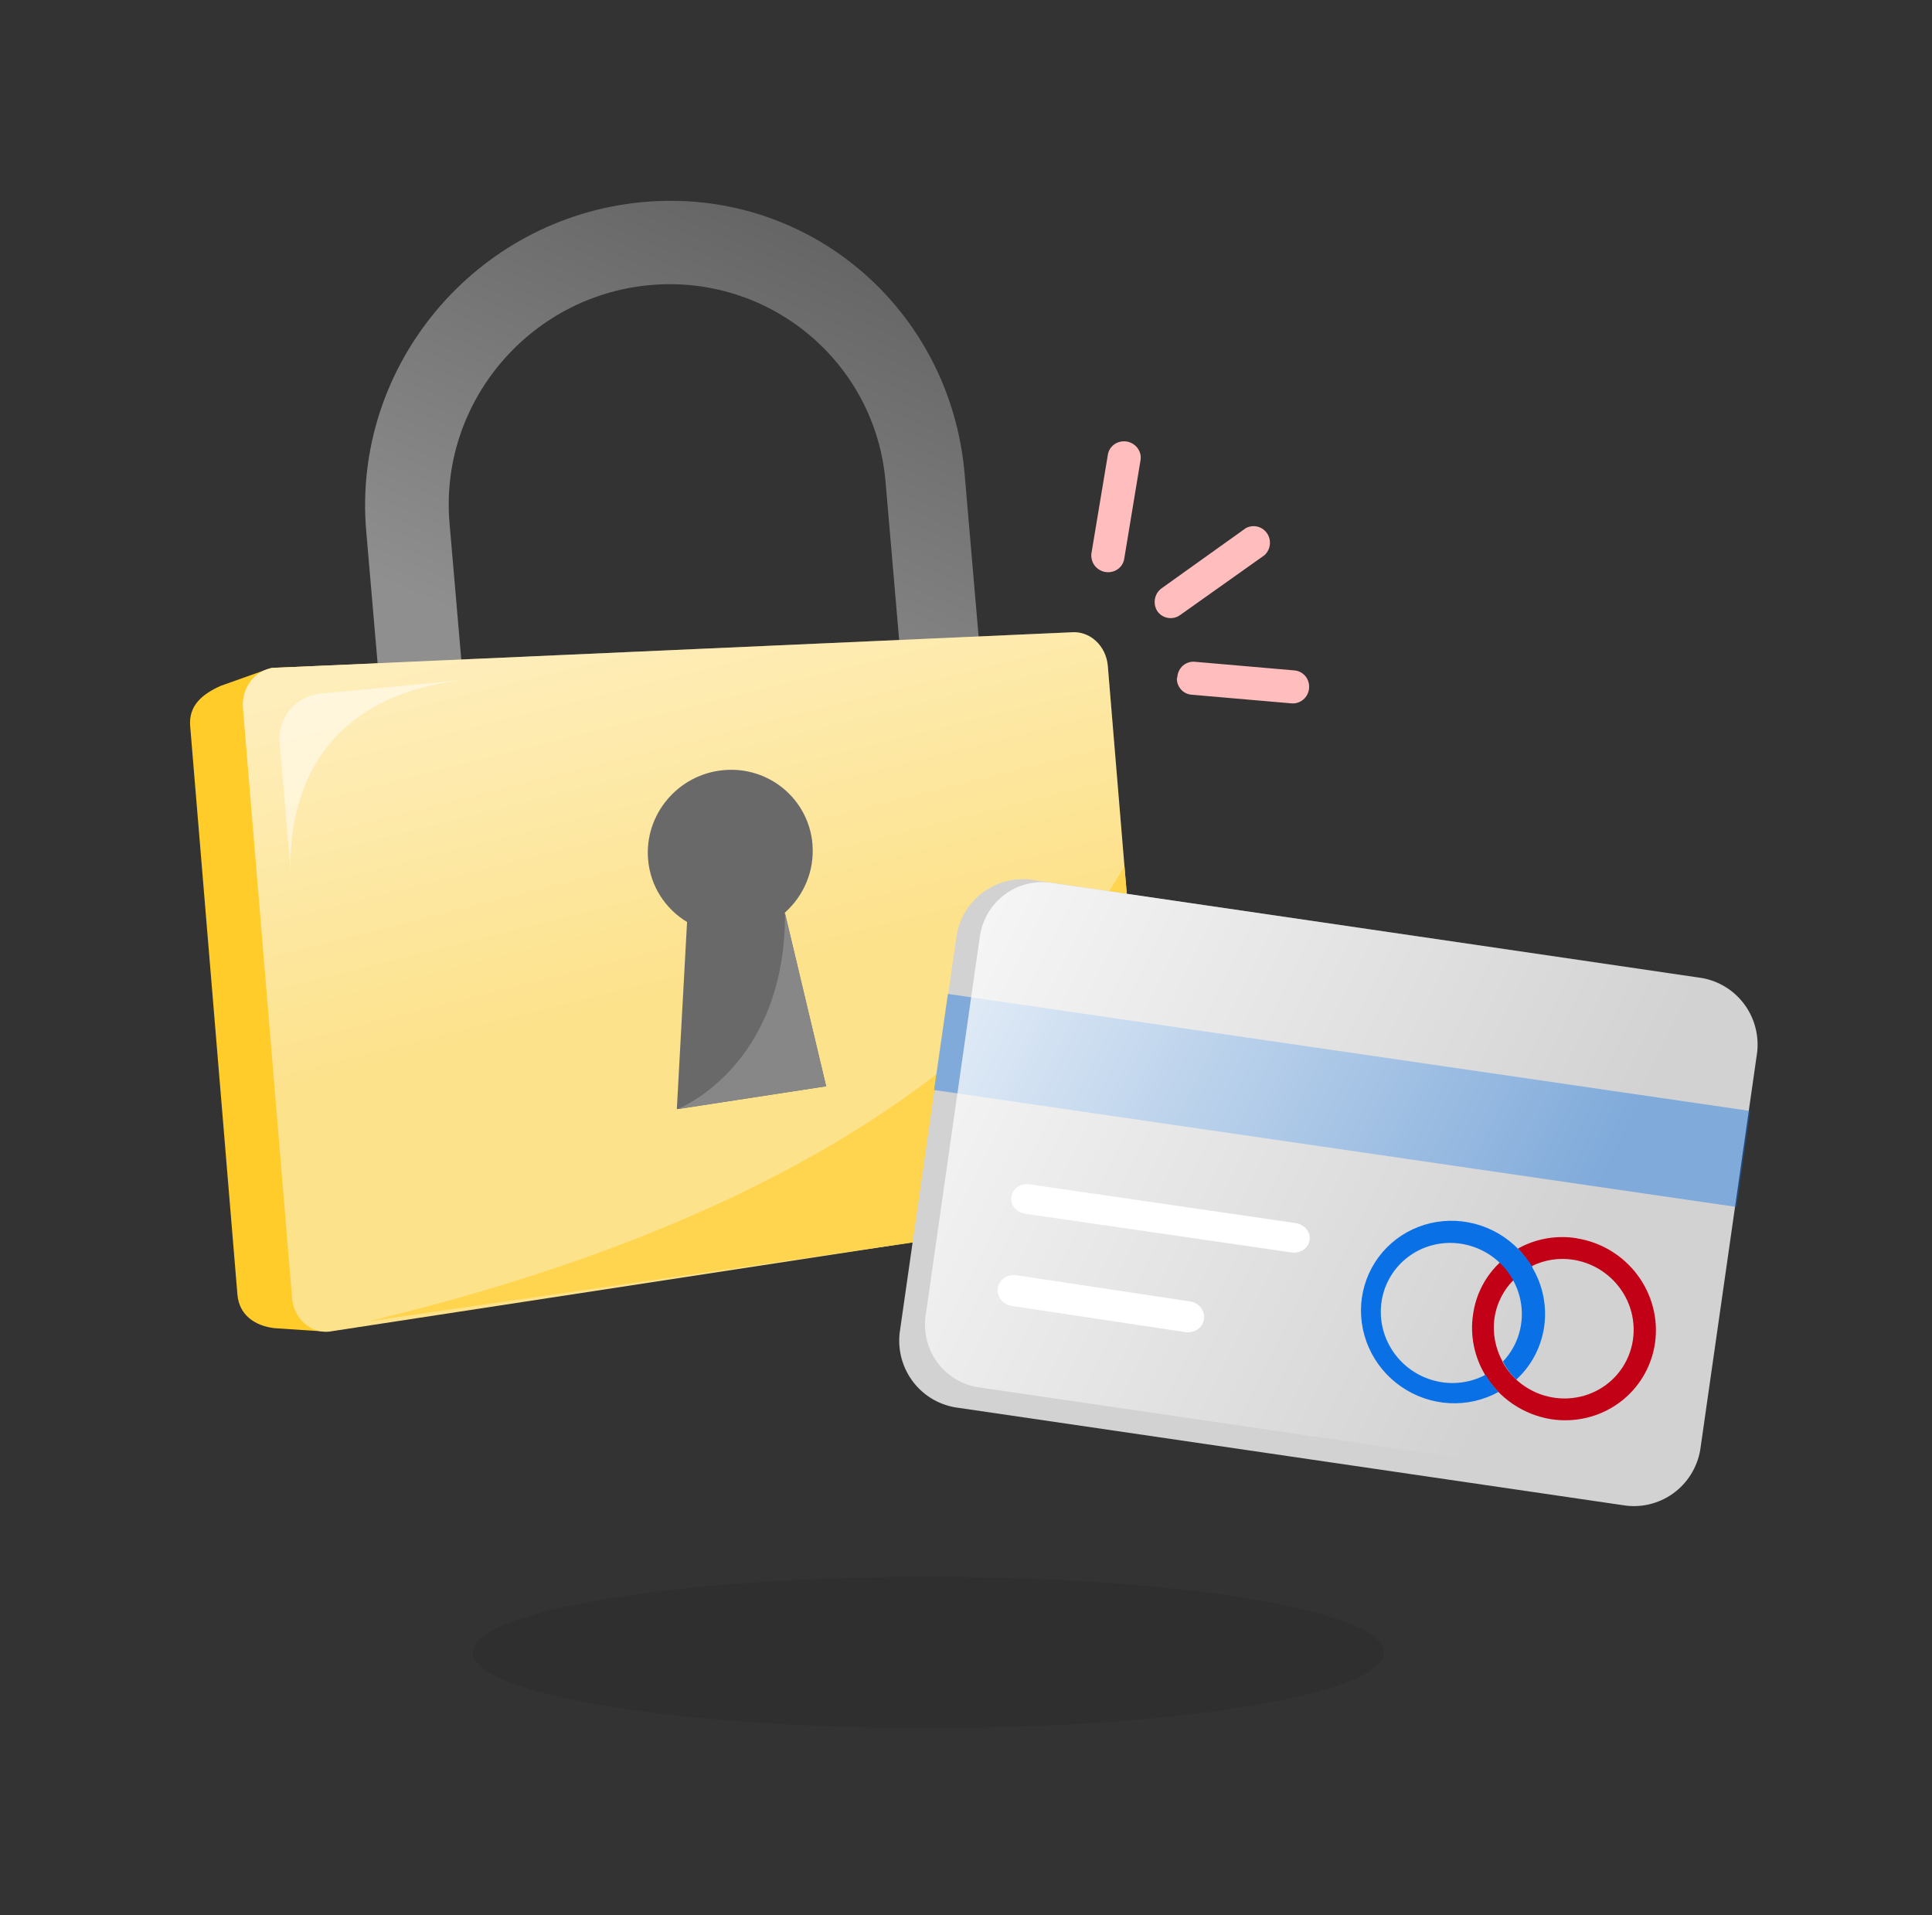
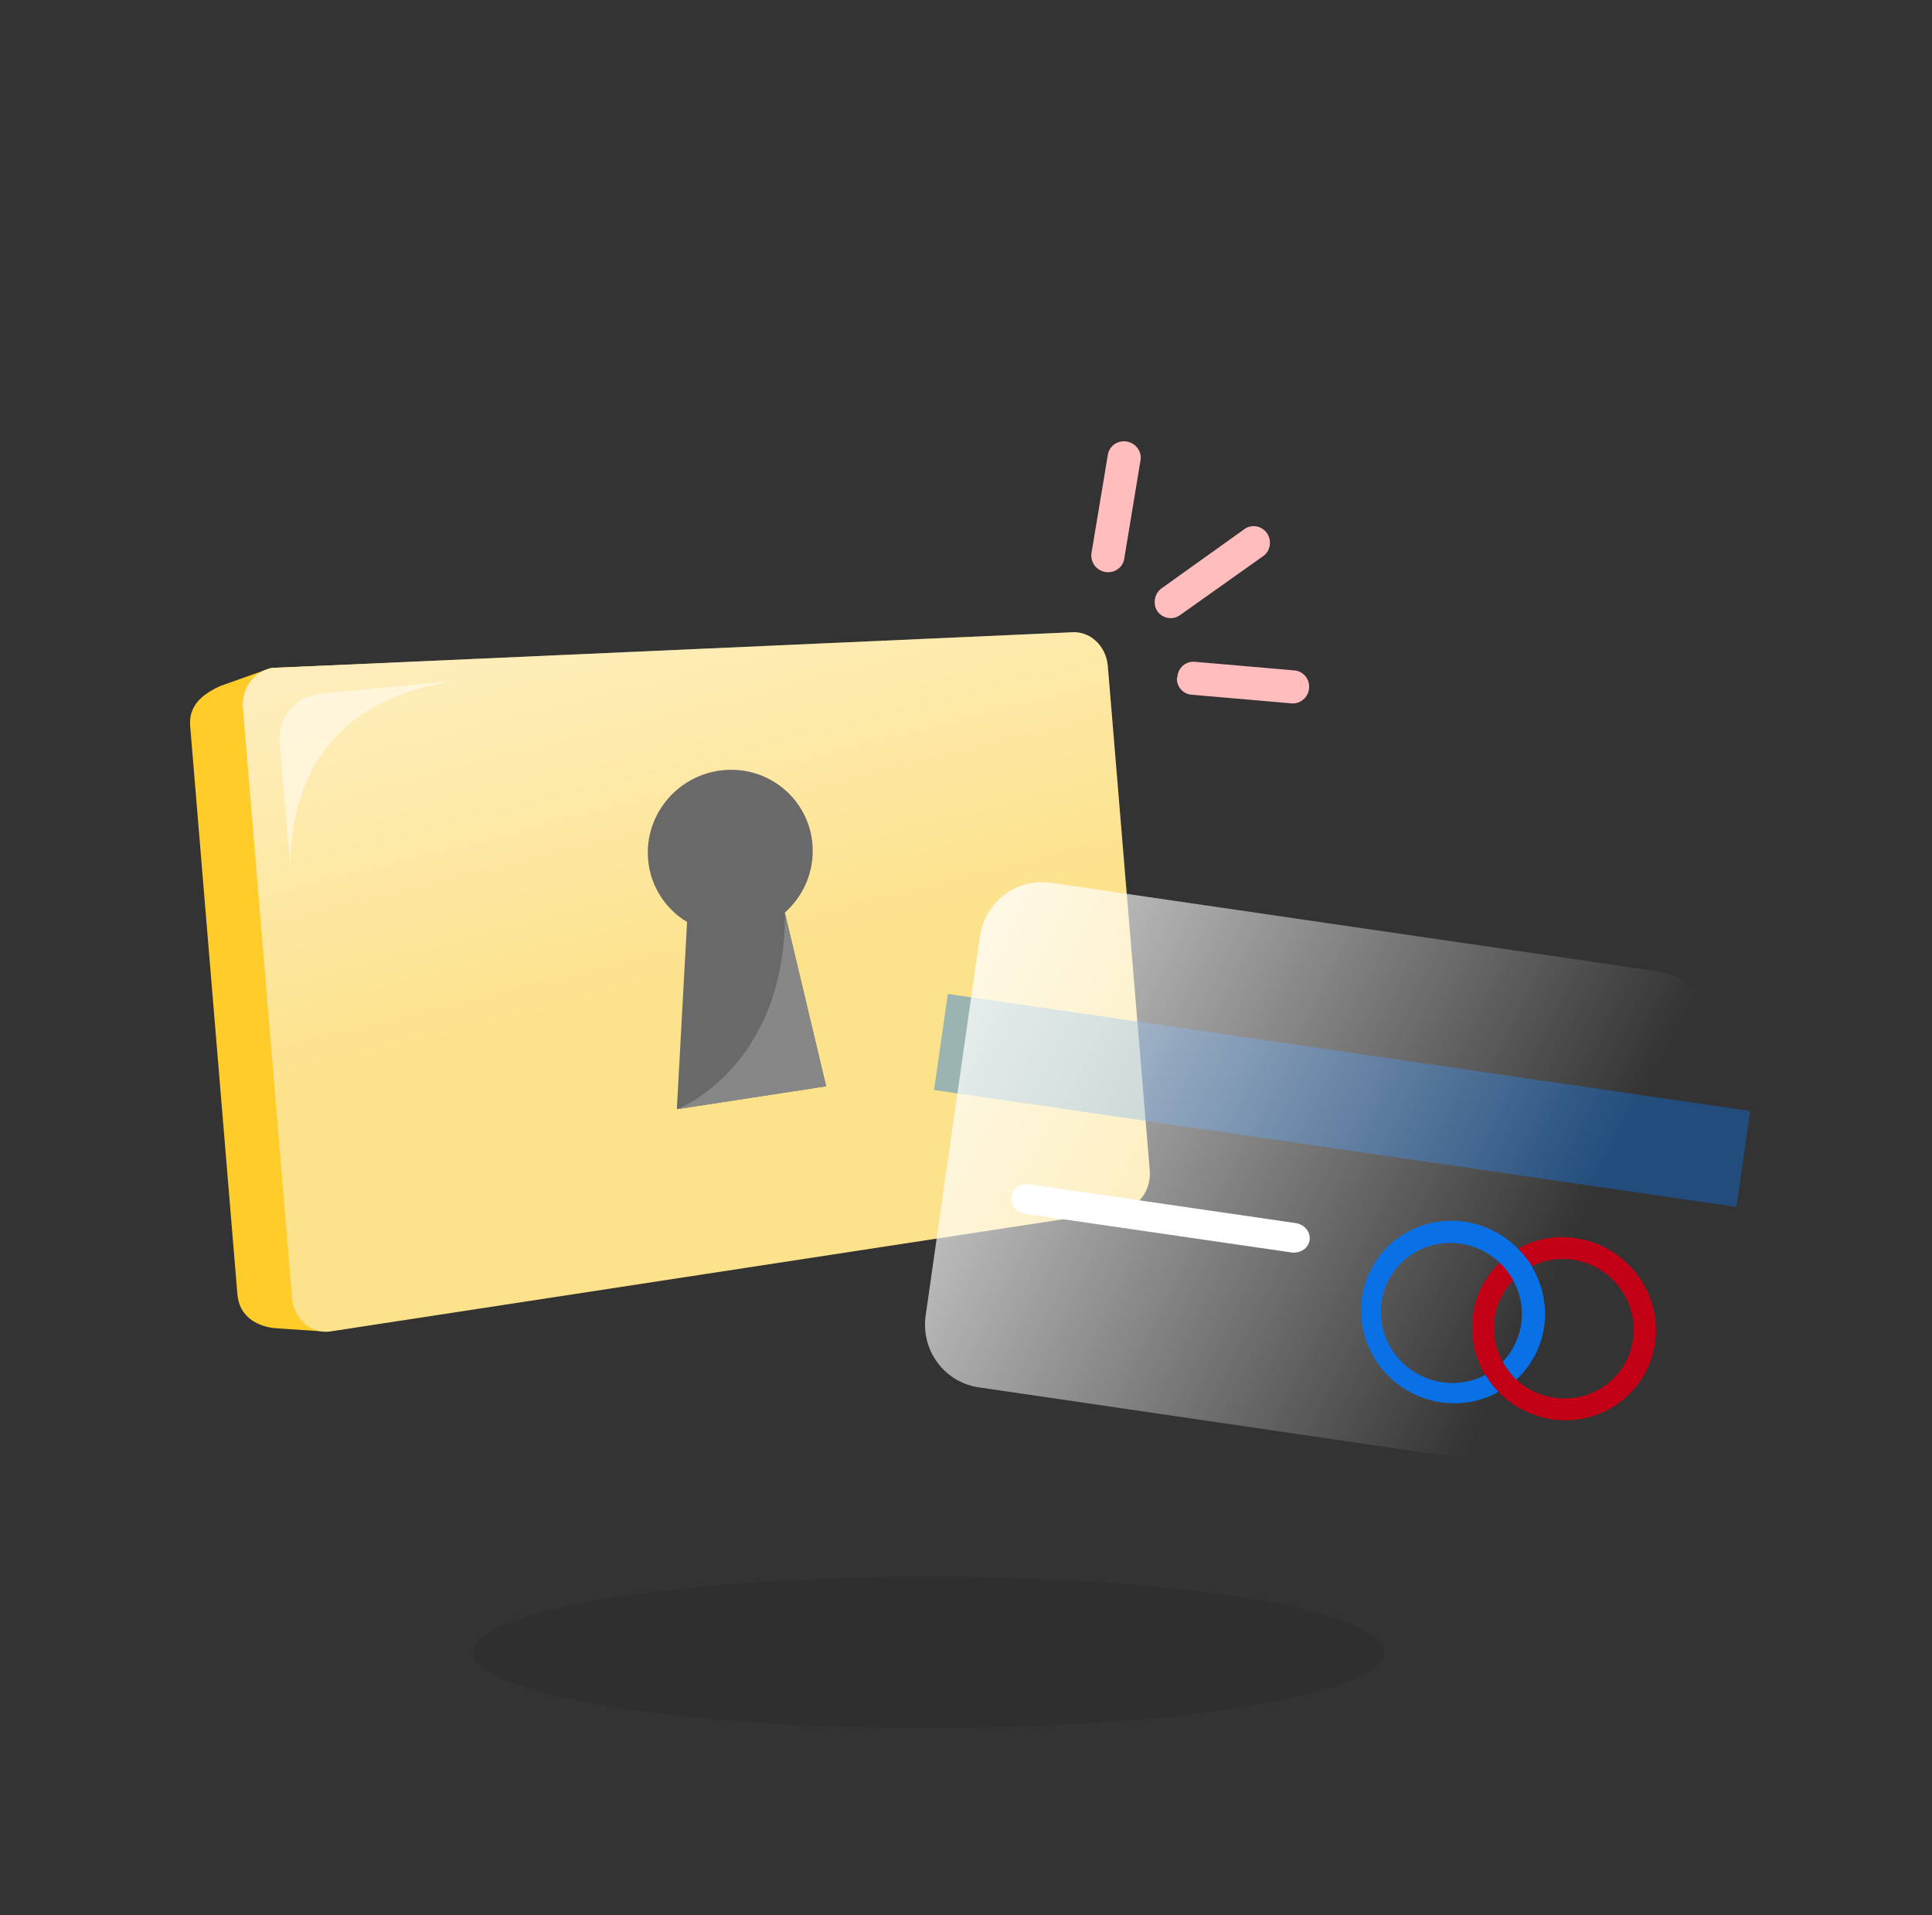
<svg xmlns="http://www.w3.org/2000/svg" width="116" height="115" viewBox="0 0 116 115" fill="none">
  <rect x="0" y="0" width="116" height="115" fill="#333333" stroke="none" />
-   <path d="M59.334 44.928L54.587 45.382L53.169 28.91C52.55 21.721 46.175 16.433 38.957 17.123C31.739 17.813 26.371 24.222 26.99 31.412L28.408 47.883L23.407 48.361L21.989 31.89C21.133 21.954 28.552 13.095 38.527 12.141C48.502 11.188 57.061 18.521 57.916 28.456L59.334 44.928Z" fill="#454545" />
-   <path opacity="0.4" d="M59.334 44.928L54.587 45.382L53.169 28.91C52.55 21.721 46.175 16.433 38.957 17.123C31.739 17.813 26.371 24.222 26.99 31.412L28.408 47.883L23.407 48.361L21.989 31.89C21.133 21.954 28.552 13.095 38.527 12.141C48.502 11.188 57.061 18.521 57.916 28.456L59.334 44.928Z" fill="url(#paint0_linear_1444_5014)" />
  <path d="M63.029 40.314C62.927 39.088 61.937 38.183 60.818 38.294L16.29 40.099L13.26 41.175C12.139 41.674 11.316 42.369 11.418 43.595L14.255 77.724C14.357 78.95 15.292 79.601 16.466 79.744L19.603 79.954L63.705 73.02C64.824 72.91 65.648 71.826 65.547 70.6L63.029 40.314Z" fill="#FFCC29" />
  <path d="M64.293 37.966L16.442 40.099C15.317 40.21 14.488 41.294 14.59 42.52L17.534 77.933C17.635 79.159 18.63 80.064 19.755 79.953L67.18 72.692C68.304 72.581 69.133 71.497 69.032 70.271L66.514 39.986C66.412 38.76 65.418 37.855 64.293 37.966Z" fill="#FDE28C" />
  <path opacity="0.41" d="M64.297 37.966L16.438 40.099C15.315 40.21 14.488 41.294 14.59 42.52L17.534 77.933C17.635 79.159 18.628 80.064 19.751 79.953L67.183 72.692C68.306 72.581 69.133 71.497 69.032 70.271L66.514 39.986C66.412 38.76 65.419 37.855 64.297 37.966Z" fill="url(#paint1_linear_1444_5014)" />
  <path d="M48.781 50.674C48.547 47.967 46.149 45.981 43.424 46.242C40.699 46.502 38.68 48.907 38.913 51.615C39.053 53.229 39.964 54.581 41.252 55.359L40.638 66.594L49.6 65.219L47.119 54.8C48.254 53.791 48.918 52.288 48.779 50.674L48.781 50.674Z" fill="#696969" />
  <path d="M40.672 66.596C40.672 66.596 47.175 64.084 47.133 54.818L49.606 65.222L40.672 66.596Z" fill="#878787" />
-   <path d="M69.088 70.266L67.514 52.016C57.653 68.808 35.966 76.012 22.024 79.356C22.271 79.332 24.233 79.022 24.356 79.01L67.194 72.805C68.373 72.692 69.188 71.437 69.087 70.268L69.088 70.266Z" fill="#FFD54F" />
  <path opacity="0.5" d="M16.787 44.572L17.446 52.225C17.369 48.956 18.332 41.734 28.159 40.795L19.238 41.647C17.763 41.788 16.66 43.104 16.787 44.572V44.572Z" fill="white" />
-   <path d="M97.435 90.372L57.546 84.528C56.487 84.4 55.522 83.857 54.861 83.016C54.2 82.176 53.896 81.106 54.015 80.041L57.434 56.166C57.522 55.641 57.713 55.139 57.995 54.688C58.276 54.237 58.643 53.846 59.075 53.538C59.507 53.229 59.995 53.01 60.511 52.891C61.027 52.772 61.561 52.757 62.083 52.846L101.966 58.689C103.026 58.815 103.993 59.358 104.656 60.199C105.318 61.04 105.623 62.111 105.503 63.178L102.085 87.052C101.904 88.112 101.313 89.056 100.442 89.679C99.57 90.301 98.489 90.55 97.435 90.372V90.372Z" fill="#D2D2D2" />
  <path opacity="0.41" d="M104.261 72.467L56.082 65.445L56.91 59.676L105.082 66.704L104.261 72.467Z" fill="#0970E6" />
  <path d="M60.958 72.578C60.864 72.478 60.794 72.36 60.753 72.234C60.713 72.107 60.703 71.975 60.724 71.846C60.74 71.731 60.782 71.62 60.846 71.52C60.91 71.421 60.995 71.334 61.097 71.266C61.198 71.197 61.315 71.148 61.438 71.121C61.562 71.095 61.692 71.091 61.819 71.11L77.791 73.435C78.049 73.473 78.281 73.603 78.439 73.796C78.596 73.989 78.665 74.228 78.63 74.462C78.595 74.696 78.459 74.905 78.253 75.043C78.046 75.18 77.785 75.236 77.528 75.197L61.556 72.873C61.328 72.839 61.117 72.735 60.958 72.578Z" fill="white" />
-   <path d="M60.151 78.1C60.013 77.954 59.926 77.771 59.902 77.579C59.877 77.386 59.918 77.192 60.016 77.024C60.115 76.856 60.268 76.722 60.453 76.64C60.638 76.559 60.847 76.534 61.05 76.57L71.447 78.138C71.706 78.177 71.941 78.311 72.1 78.51C72.258 78.709 72.328 78.958 72.293 79.202C72.257 79.447 72.118 79.667 71.908 79.813C71.698 79.959 71.433 80.02 71.171 79.982L60.775 78.414C60.535 78.384 60.313 78.272 60.151 78.1V78.1Z" fill="white" />
  <path d="M95.236 88.641L58.776 83.3C57.789 83.16 56.898 82.63 56.298 81.827C55.697 81.023 55.438 80.011 55.574 79.013L58.835 56.205C58.984 55.209 59.517 54.313 60.318 53.713C61.12 53.113 62.123 52.858 63.108 53.005L99.578 58.327C100.565 58.466 101.456 58.994 102.057 59.797C102.657 60.599 102.917 61.611 102.78 62.608L99.514 85.416C99.443 85.911 99.276 86.388 99.023 86.819C98.769 87.25 98.434 87.626 98.037 87.926C97.639 88.225 97.187 88.443 96.707 88.566C96.226 88.688 95.727 88.714 95.236 88.641V88.641Z" fill="url(#paint2_linear_1444_5014)" />
  <path d="M90.934 76.796C90.72 76.405 90.446 76.048 90.122 75.738V75.738C89.208 76.572 88.616 77.695 88.445 78.919C88.256 80.167 88.511 81.449 89.167 82.546C89.556 82.335 89.911 82.068 90.22 81.753C89.776 80.952 89.605 80.035 89.731 79.139C89.861 78.246 90.283 77.423 90.934 76.796Z" fill="#C20016" />
  <path d="M94.669 74.345C93.475 74.154 92.257 74.36 91.205 74.931L91.14 74.973C91.445 75.296 91.715 75.652 91.943 76.033C92.719 75.639 93.603 75.502 94.471 75.639C95.127 75.744 95.751 75.999 96.293 76.386C96.836 76.773 97.281 77.28 97.593 77.865C97.904 78.451 98.074 79.099 98.087 79.758C98.101 80.416 97.958 81.065 97.671 81.654C97.384 82.242 96.96 82.753 96.434 83.144C95.907 83.536 95.294 83.797 94.642 83.907C93.991 84.018 93.32 83.973 92.684 83.778C92.048 83.583 91.465 83.242 90.982 82.784C90.659 82.467 90.386 82.103 90.175 81.704C89.87 82.017 89.519 82.284 89.133 82.494C89.557 83.208 90.134 83.822 90.822 84.291C91.511 84.76 92.293 85.074 93.113 85.208C94.566 85.436 96.041 85.083 97.214 84.227C98.387 83.37 99.162 82.08 99.369 80.64C99.575 79.2 99.196 77.729 98.314 76.55C97.433 75.37 96.121 74.579 94.669 74.351L94.669 74.345Z" fill="#C20016" />
  <path d="M92.013 76.072C91.778 75.697 91.504 75.347 91.194 75.03C90.476 74.282 89.565 73.745 88.563 73.481C87.561 73.218 86.509 73.237 85.527 73.538C84.545 73.839 83.672 74.409 83.008 75.184C82.344 75.958 81.915 76.906 81.769 77.918C81.624 78.931 81.769 79.969 82.187 80.913C82.605 81.858 83.279 82.671 84.134 83.26C84.988 83.85 85.988 84.192 87.019 84.247C88.051 84.303 89.073 84.07 89.969 83.575C89.669 83.263 89.407 82.918 89.189 82.546C88.256 83.043 87.163 83.17 86.128 82.9C85.093 82.631 84.192 81.986 83.606 81.093C83.018 80.2 82.788 79.126 82.961 78.084C83.134 77.042 83.697 76.11 84.537 75.473C85.378 74.836 86.435 74.541 87.497 74.647C88.559 74.754 89.548 75.253 90.266 76.046C90.985 76.84 91.38 77.868 91.374 78.927C91.367 79.985 90.959 80.995 90.23 81.756C90.441 82.155 90.713 82.519 91.037 82.836C91.947 82.002 92.538 80.881 92.713 79.657C92.889 78.433 92.638 77.179 92.002 76.103L92.013 76.072Z" fill="#0970E6" />
  <path fill-rule="evenodd" clip-rule="evenodd" d="M65.524 33.442C65.519 33.372 65.521 33.302 65.53 33.233L66.519 27.294C66.539 27.169 66.585 27.05 66.653 26.943C66.722 26.836 66.811 26.744 66.917 26.671C67.023 26.598 67.142 26.547 67.269 26.52C67.396 26.492 67.528 26.489 67.656 26.511C67.785 26.533 67.909 26.58 68.019 26.648C68.131 26.716 68.227 26.805 68.303 26.909C68.38 27.012 68.435 27.13 68.465 27.253C68.495 27.377 68.5 27.505 68.479 27.63L67.497 33.57C67.456 33.802 67.329 34.01 67.139 34.154C66.95 34.299 66.712 34.37 66.469 34.355C66.227 34.339 65.998 34.238 65.825 34.07C65.651 33.902 65.547 33.679 65.53 33.443L65.524 33.442ZM69.329 36.097C69.335 35.943 69.377 35.792 69.45 35.657C69.523 35.521 69.627 35.405 69.752 35.317L74.792 31.716C75.005 31.597 75.252 31.562 75.488 31.616C75.724 31.671 75.931 31.812 76.07 32.013C76.209 32.213 76.271 32.459 76.243 32.703C76.215 32.947 76.099 33.173 75.918 33.337L70.852 36.932C70.746 37.008 70.626 37.061 70.499 37.09C70.373 37.118 70.242 37.121 70.115 37.098C69.987 37.075 69.866 37.027 69.757 36.956C69.648 36.885 69.555 36.794 69.481 36.686C69.37 36.511 69.317 36.305 69.329 36.097ZM70.69 40.63C70.676 40.673 70.666 40.718 70.66 40.764C70.666 41.008 70.761 41.24 70.926 41.416C71.091 41.591 71.314 41.696 71.552 41.712L77.542 42.231C77.798 42.254 78.053 42.171 78.251 42.002C78.45 41.833 78.575 41.59 78.599 41.328C78.624 41.066 78.546 40.805 78.382 40.603C78.218 40.402 77.982 40.276 77.726 40.253L71.736 39.734C71.61 39.722 71.484 39.736 71.363 39.775C71.242 39.814 71.13 39.877 71.032 39.96C70.935 40.043 70.855 40.145 70.796 40.26C70.737 40.375 70.701 40.501 70.69 40.63Z" fill="#FFBDBD" />
  <path opacity="0.1" d="M55.743 103.757C70.846 103.757 83.09 101.722 83.09 99.213C83.09 96.703 70.846 94.669 55.743 94.669C40.639 94.669 28.395 96.703 28.395 99.213C28.395 101.722 40.639 103.757 55.743 103.757Z" fill="#121212" />
  <defs>
    <linearGradient id="paint0_linear_1444_5014" x1="49.512" y1="9.534" x2="36.054" y2="40.687" gradientUnits="userSpaceOnUse">
      <stop stop-color="#878787" />
      <stop offset="1" stop-color="white" />
    </linearGradient>
    <linearGradient id="paint1_linear_1444_5014" x1="35.032" y1="78.827" x2="25.222" y2="39.672" gradientUnits="userSpaceOnUse">
      <stop offset="0.427" stop-color="white" stop-opacity="0" />
      <stop offset="1" stop-color="white" />
    </linearGradient>
    <linearGradient id="paint2_linear_1444_5014" x1="46.697" y1="54.649" x2="92.913" y2="77.707" gradientUnits="userSpaceOnUse">
      <stop stop-color="white" />
      <stop offset="1" stop-color="white" stop-opacity="0" />
    </linearGradient>
  </defs>
</svg>